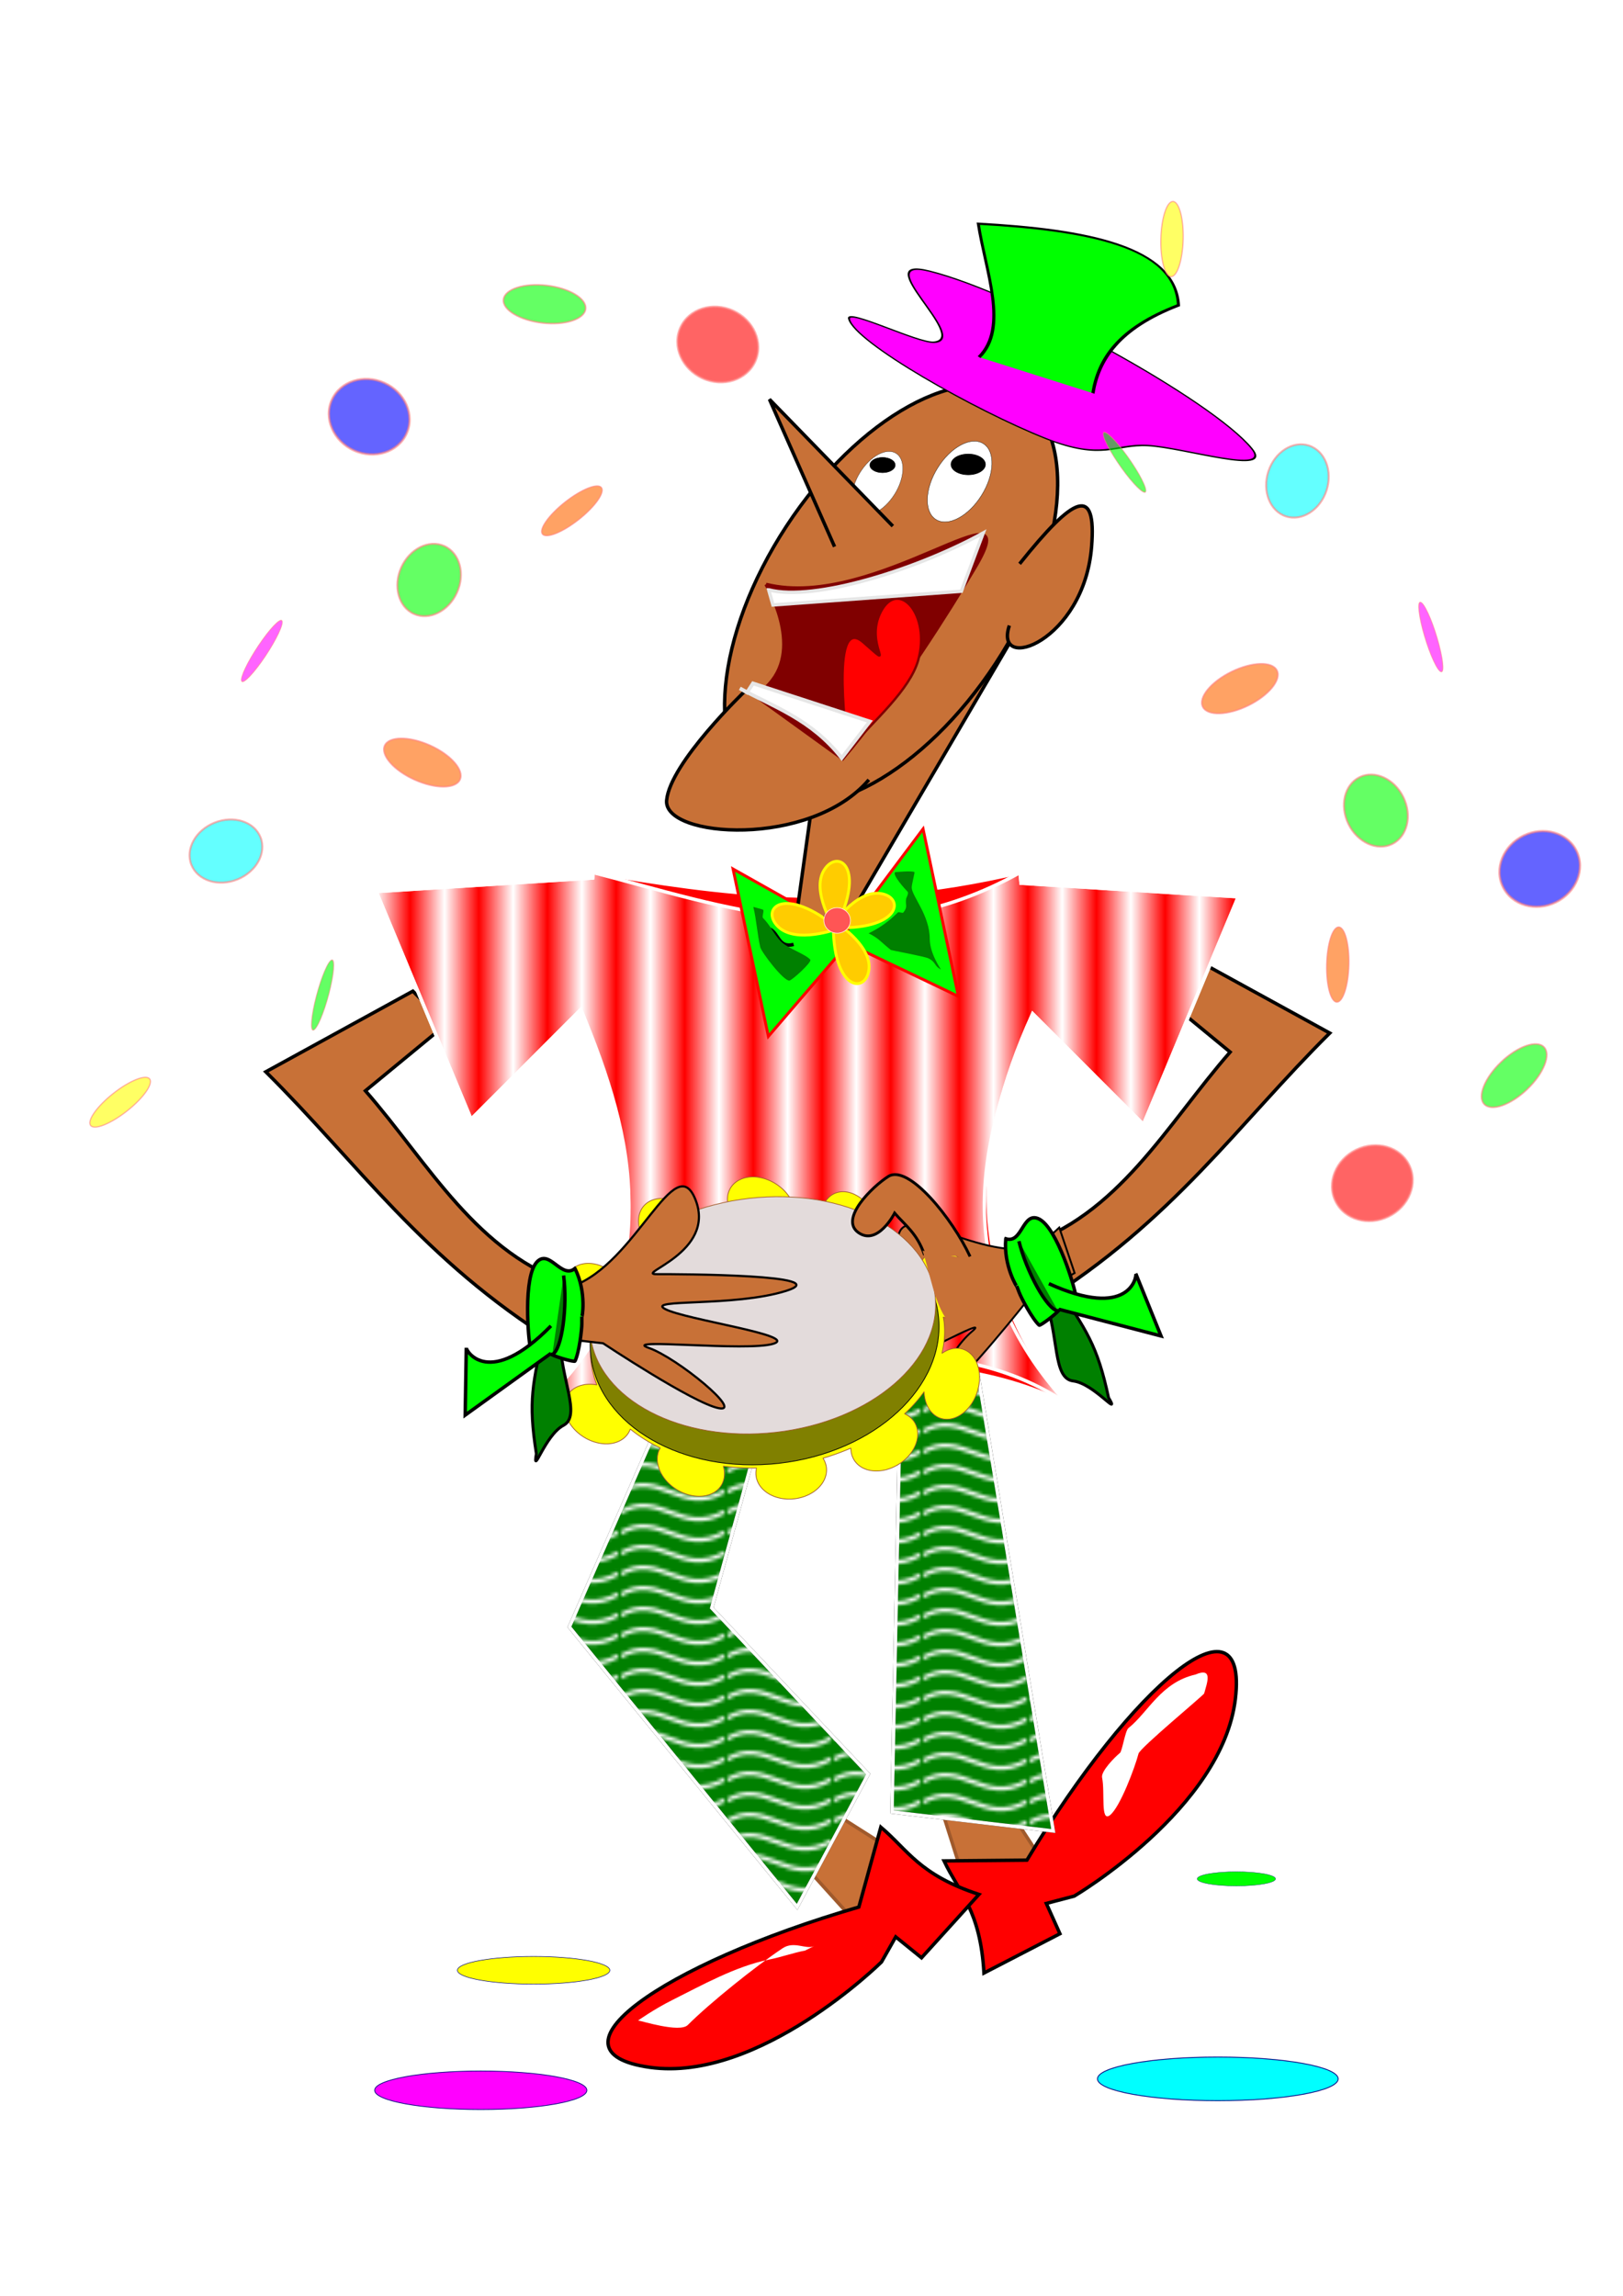
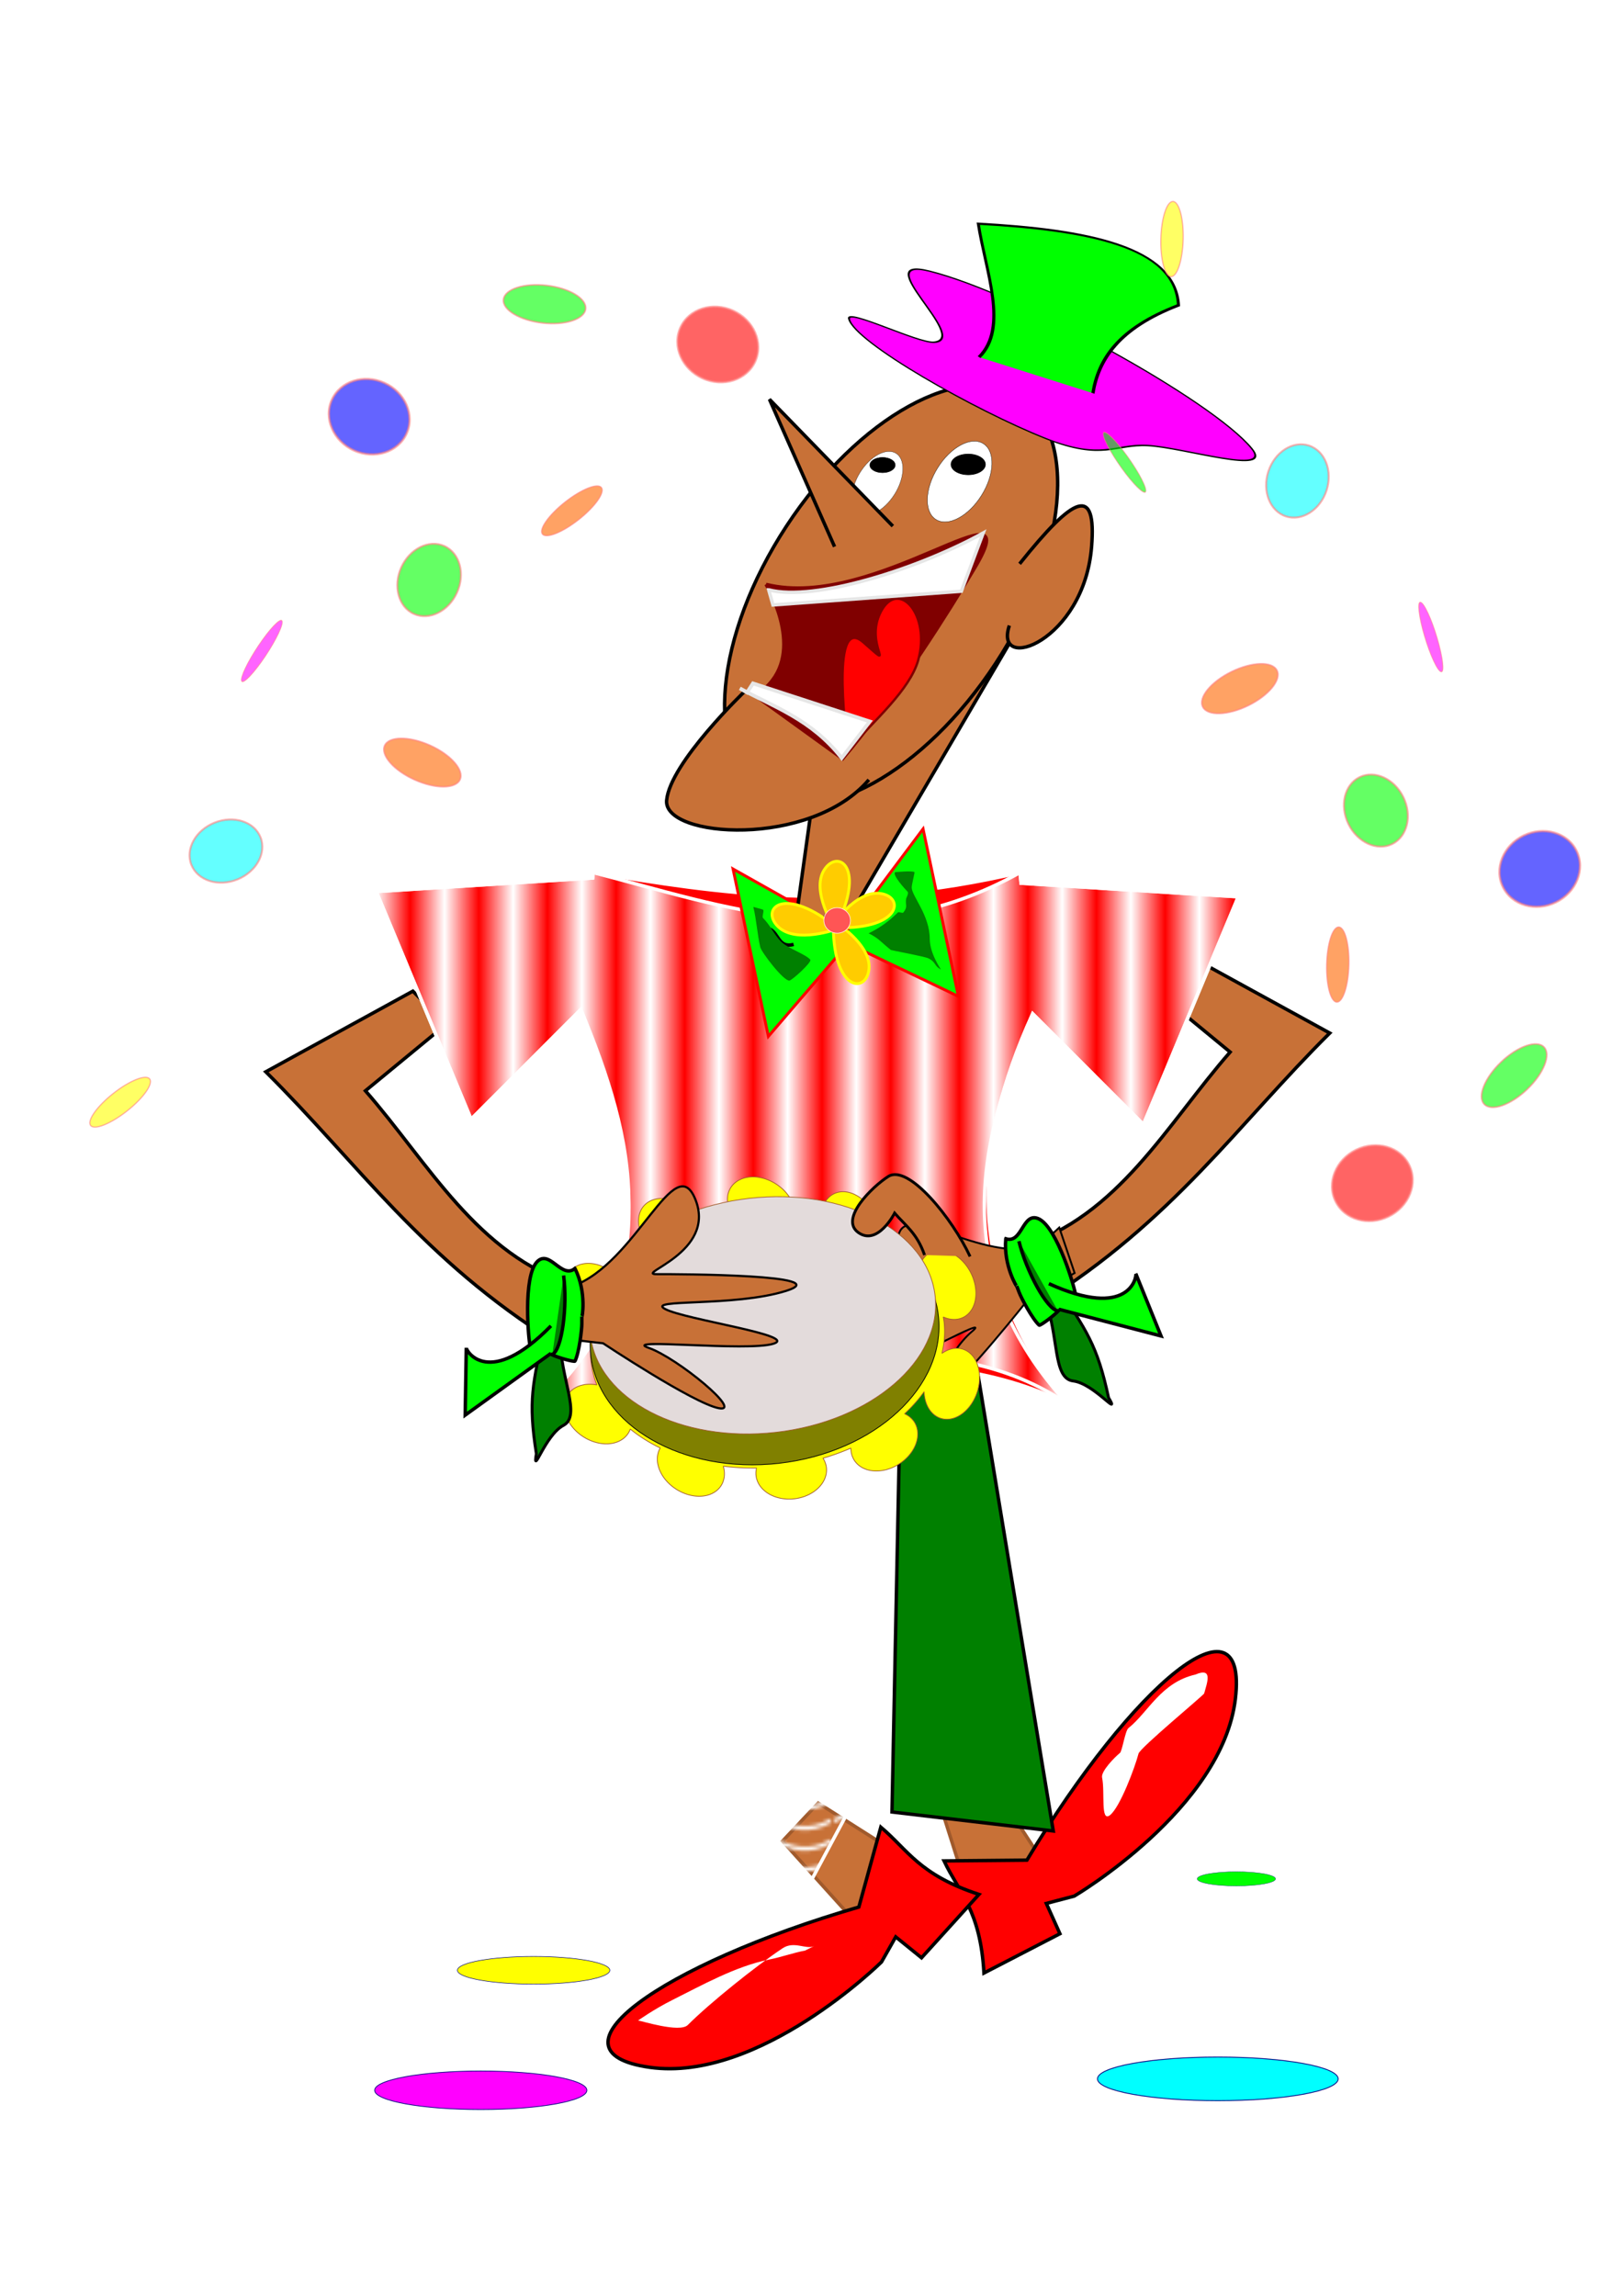
<svg xmlns="http://www.w3.org/2000/svg" viewBox="0 0 744.094 1052.362">
  <defs>
    <pattern id="b" height="5.181" width="30.066" patternUnits="userSpaceOnUse">
      <path d="M7.597.061C5.079-.187 2.656.302-.01 1.788v1.273c2.783-1.63 5.183-2.009 7.482-1.781 2.298.228 4.497 1.081 6.781 1.938 4.567 1.713 9.551 3.458 15.813-.157l-.004-1.273c-6.44 3.709-10.816 1.982-15.371.273-2.278-.854-4.576-1.75-7.094-2z" fill="#fff" />
    </pattern>
    <pattern id="c" patternTransform="scale(10)" height="1" width="2" patternUnits="userSpaceOnUse">
      <path fill="#fff" d="M0-.5h1v2H0z" />
    </pattern>
    <filter id="a" color-interpolation-filters="sRGB">
      <feGaussianBlur stdDeviation="6" in="SourceGraphic" result="result0" />
      <feDiffuseLighting lighting-color="#fff" surfaceScale="4" result="result5">
        <feDistantLight elevation="45" azimuth="235" />
      </feDiffuseLighting>
      <feComposite k1="1.4" in2="SourceGraphic" in="result5" result="fbSourceGraphic" operator="arithmetic" />
      <feGaussianBlur result="result0" in="fbSourceGraphic" stdDeviation="6" />
      <feSpecularLighting specularExponent="25" surfaceScale="4" lighting-color="#fff" result="result1" in="result0">
        <feDistantLight azimuth="235" elevation="45" />
      </feSpecularLighting>
      <feComposite k3="1" k2="1" operator="arithmetic" in="fbSourceGraphic" in2="result1" result="result4" />
      <feComposite operator="in" result="result2" in2="SourceGraphic" in="result4" />
    </filter>
  </defs>
  <g transform="rotate(24.235 1995.852 -1894.949)" stroke="#ff8080" stroke-linecap="round">
    <ellipse ry="16.974" rx="18.793" cy="756.939" cx="1186.493" opacity=".607" fill="#00f" stroke-width="1.083" />
    <ellipse cx="1242.264" cy="813.923" rx="14.016" ry="17.047" opacity=".607" fill="#0f0" stroke-width=".937" />
    <ellipse cx="1273.787" cy="891.517" rx="18.946" ry="8.641" opacity=".607" fill="#f60" stroke-width=".776" />
    <ellipse transform="matrix(-.827 -.563 -.167 .986 0 0)" cx="-1446.184" cy="61.743" rx="2.93" ry="16.633" opacity=".607" fill="#f0f" stroke-width=".423" />
    <ellipse transform="rotate(-17.673)" ry="8.641" rx="18.946" cy="1021.004" cx="974.663" opacity=".607" fill="#0f0" stroke-width=".776" />
    <ellipse ry="17.231" rx="5.107" cy="77.752" cx="1493.359" transform="rotate(27.483)" opacity=".607" fill="#f60" stroke-width=".569" />
    <ellipse transform="rotate(44.035)" ry="17.047" rx="14.016" cy="-145.816" cx="1539.776" opacity=".607" fill="#0ff" stroke-width=".937" />
-     <ellipse ry="16.633" rx="2.93" cy="1705.943" cx="1198.229" transform="matrix(.827 -.563 .167 .986 0 0)" opacity=".607" fill="#0f0" stroke-width=".423" />
    <ellipse transform="rotate(27.483)" cx="1577.83" cy="408.274" rx="5.107" ry="17.231" opacity=".607" fill="#ff0" stroke-width=".569" />
    <ellipse cx="1318.647" cy="661.158" rx="18.793" ry="16.974" opacity=".607" fill="red" stroke-width="1.083" />
  </g>
  <g transform="translate(-93.461 -609.737) scale(1.573)" filter="url(#a)">
    <path d="M332.465 910.478l8.929 28.177 22.653-7.517-18.198-27.886z" fill="#c87137" stroke="#a05a2c" />
    <path d="M358.718 929.685c31.258-51.918 64.573-78.993 60.758-46.97-3.814 32.022-46.962 57.449-46.962 57.449l-8.135 2.135 3.963 8.83-22.14 11.452c-1.055-18.305-7.182-23.28-11.63-32.668z" fill="red" stroke="#000" />
    <path d="M322.16 778.773l-2.765 136.883 47.01 5.53L342.9 778.774z" fill="green" stroke="#000" />
-     <path d="M334.604 720.523l-2.765 136.884 47.01 5.53-23.505-142.414z" fill="url(#b)" stroke="#fff" transform="translate(-12.444 58.25)" />
    <path d="M297.892 913.054l24.953 15.843-13.065 19.975-22.299-24.73z" fill="#c87137" stroke="#a05a2c" />
    <path d="M309.739 943.348c-58.189 16.928-92.89 42.202-60.958 46.711 31.932 4.51 67.556-30.692 67.556-30.692l4.147-7.318 7.521 6.092 16.738-18.471c-17.425-5.706-20.666-12.903-28.603-19.606z" fill="red" stroke="#000" />
-     <path d="M259.94 782.92l-34.566 78.812 66.368 81.577 20.74-38.714-45.628-48.393 19.357-70.516z" fill="green" stroke="#000" />
+     <path d="M259.94 782.92z" fill="green" stroke="#000" />
    <path d="M236.435 719.14l-34.566 78.812 66.368 81.577 20.74-38.714-45.628-48.393 19.357-70.516z" fill="url(#b)" stroke="#fff" transform="translate(23.505 63.78)" />
    <path d="M179.746 676.456l-42.862 23.505c26.771 26.539 45.638 54.659 84.342 78.812l5.53-16.592c-28.301-8.868-42.356-35.545-60.836-56.69l23.505-19.357zM404.123 665.166l42.862 23.505c-26.771 26.54-45.638 54.66-84.342 78.812l-5.53-16.592c28.301-8.868 42.356-35.544 60.837-56.689l-23.506-19.357z" fill="#c87137" stroke="#000" />
    <g stroke="#fff">
      <path d="M232.288 641.89l-.143 1.587-63.082 3.944 27.652 66.367 31.977-31.977c15.84 37.851 24.885 75.702-10.23 113.553 53.385-6.708 109.212-19.927 152.091 1.383-29.719-35.876-28.263-74.149-10.152-113.703l32.275 32.275 27.653-66.37-63.325-3.958-.277-3.102c-51.03 11.939-87.82 6.076-124.44 0z" fill="red" />
      <path d="M308.334 594.701l-.143 1.588-63.082 3.943 27.653 66.368 31.976-31.977c16.166 40.647 24.624 80.194-10.23 113.553 53.716-7.087 112.169-26.015 152.092 1.383-34.766-37.901-26.42-75.802-10.153-113.704l32.276 32.276 27.652-66.37-63.324-3.958-.278-3.102c-45.623 25.456-86.343 9.77-124.439 0z" transform="translate(-76.046 47.188)" fill="url(#c)" />
    </g>
    <path d="M361.738 751.316c-19.11 3.366-40.126-15.175-40.65-2.086-.526 13.088 23.088 7.324 17.226 10.04-5.861 2.717-47.943 22.427-32.693 19.296 15.25-3.131 37.983-15.842 33.67-11.253-4.313 4.588-33.027 21.832-25.402 20.267 7.625-1.566 35.499-17.509 28.779-11.908-6.72 5.6-14.578 22.211-8.287 18.053 6.29-4.159 24.52-27.214 24.52-27.214l13.726-7.915-4.48-13.255z" fill="#c87137" stroke="#000" stroke-width=".551" />
    <g transform="rotate(-6.487 1630.792 3185.335)" stroke-linecap="round" stroke-linejoin="bevel">
      <path d="M563.513 593.498a10.431 7.897 37.754 00-5.746 2.852 10.431 7.897 37.754 00.797 9.305 51.774 36.47 0 00-10.49 1.522 10.499 7.846 50.492 00-3.143-6.3 10.499 7.846 50.492 00-12.686-2.456 10.499 7.846 50.492 001.254 13.23 10.499 7.846 50.492 00.431.459 51.774 36.47 0 00-10.764 7.138 10.492 7.85 49.293 00-1.645-2.181 10.492 7.85 49.293 00-12.734-2.18 10.492 7.85 49.293 001.527 13.2 10.492 7.85 49.293 003.948 2.933 51.774 36.47 0 00-2.371 10.893 51.774 36.47 0 00.926 6.745 10.436 7.893 38.72 00-9.002 2.245 10.436 7.893 38.72 003.844 12.69 10.436 7.893 38.72 0012.906-.253 10.436 7.893 38.72 00.463-.808 51.774 36.47 0 008.055 6.47 10.436 7.893 38.72 00-.107.133 10.436 7.893 38.72 003.844 12.69 10.436 7.893 38.72 0012.907-.253 10.436 7.893 38.72 001.019-5.233 51.774 36.47 0 009.572 1.63 10.325 7.978 0 00-.402 2.182 10.325 7.978 0 0010.325 7.978 10.325 7.978 0 0010.324-7.978 10.325 7.978 0 00-.679-2.84 51.774 36.47 0 008.407-1.995 7.938 10.378 64.186 00.433 3.311 7.938 10.378 64.186 0012.557 3.085 7.938 10.378 64.186 006.385-11.552 7.938 10.378 64.186 00-2.703-3.016 51.774 36.47 0 006.38-5.73 7.79 10.574 24.312 003.668 8.096 7.79 10.574 24.312 0011.548-5.941 7.79 10.574 24.312 00-2.311-13.078 7.79 10.574 24.312 00-6.47.39 51.774 36.47 0 001.657-8.968 51.774 36.47 0 00-.076-1.526 10.59 7.778 69.497 006.08.65 10.59 7.778 69.497 003.213-12.875 10.59 7.778 69.497 00-11.106-6.773 10.59 7.778 69.497 00-3.635 4.153 51.774 36.47 0 00-10.593-10.014 10.59 7.778 69.497 00-.759-7.517 10.59 7.778 69.497 00-11.106-6.773 10.59 7.778 69.497 00-4.198 6.936 51.774 36.47 0 00-7.657-1.71 10.431 7.897 37.754 00-4.932-10.584 10.431 7.897 37.754 00-7.155-2.382z" fill="#ff0" stroke="#a05a2c" stroke-width=".219" />
      <ellipse ry="37.486" rx="50.986" cy="639.862" cx="563" fill="olive" stroke="#000" stroke-width=".228" />
      <ellipse ry="34.307" rx="50.568" cy="633.959" cx="563.126" fill="#e3dbdb" stroke="#a05a2c" stroke-width=".21" />
    </g>
    <path d="M342.152 753.78c-5.052-10.906-17.921-27.087-23.854-23.314-4.659 2.963-14.324 12.392-8.686 16.354 5.638 3.962 10.548-5.688 10.548-5.688 3.064 3.553 6.515 5.817 8.727 12.216" fill="#c87137" stroke="#000" stroke-width=".823" />
    <path d="M226.222 762.462c18.724-6.624 29.935-40.532 35.93-25.158 5.995 15.375-17.819 21.639-11.365 21.623 6.453-.016 52.87.12 37.74 4.872-15.13 4.753-41.074 2.21-35.234 5.299 5.841 3.088 39.113 7.723 31.549 10.1-7.565 2.376-44.808-1.753-36.361 1.205 8.446 2.958 27.846 19.045 20.396 17.574-7.45-1.471-33.68-18.907-33.68-18.907l-15.765-1.823-1.534-18.364z" fill="#c87137" stroke="#000" stroke-width=".633" />
    <g stroke="#000">
      <path d="M222.675 777.386c-.02 11.932 6.32 22.762.932 25.625-5.389 2.864-9.041 15.185-7.868 8.25-2.462-15.517-1.05-20.607 2.428-36.212" fill="green" stroke-width=".853" />
      <path d="M227 757.265c-3.916 3.204-7.371-5.63-11-2-4.258 4.258-2.569 23.294-2 25 .573 1.718 4.749 1.374 6 2 2.201 1.1 6.856 2.287 7 2 1.207-2.414 2-9.123 2-11v-2c0 .846 1.556-6.888-2-14z" fill="#0f0" />
      <path d="M220 774.002c-18 18.35-24.684 7.442-24.684 6.368L195 800.002l25-18" fill="#0f0" />
      <path d="M223.684 759.317c1.172 8.834-.434 21.599-3.29 23.027" fill="green" />
    </g>
-     <path d="M335.526 772.475c-3.862-5.348-4.93-13.491-7.237-20.394l14.474 2.631 4.605 11.842c-3.947 5.415-7.894 9.197-11.842 5.921z" fill="#c87137" />
    <g stroke="#000">
      <path d="M363.848 765.817c4.319 11.123 2.306 23.51 8.365 24.24 6.058.73 13.904 10.907 10.311 4.861-3.294-15.362-6.444-19.601-15.312-32.905" fill="green" stroke-width=".853" />
      <path d="M352.564 748.606c4.808 1.578 4.848-7.906 9.54-5.829 5.506 2.438 10.79 20.804 10.874 22.6.085 1.81-3.935 2.994-4.876 4.028-1.657 1.82-5.572 4.604-5.81 4.388-1.995-1.817-5.152-7.79-5.829-9.54l-.72-1.866c.305.789-3.934-5.865-3.18-13.78z" fill="#0f0" />
      <path d="M365.124 761.697c23.403 10.632 25.708-1.952 25.321-2.954l7.368 18.2-29.806-7.784" fill="#0f0" />
      <path d="M356.397 749.326c2.09 8.663 8.187 19.992 11.365 20.295" fill="green" />
    </g>
    <path d="M294.079 956.028c-3.632.704-6.893 1.905-10.526 2.632-9.71 1.942-19.616 7.505-28.29 11.842-5.082 2.54-9.907 5.92-9.868 5.92.712 0 12.115 3.675 14.473 1.317 6.378-6.378 19.656-17.051 27.632-22.369 3.406-2.27 6.882.507 9.21-.658M407.862 875.595c-10.09 2.291-13.737 10.966-19.544 15.603-.977.78-1.808 6.713-2.49 7.257-1.478 1.181-5.585 5.35-5.199 7.163.903 4.233-.557 13.245 2.332 10.938 2.928-2.337 7.256-13.924 8.29-17.912.439-1.694 19.006-17.042 19.133-17.533.7-2.705 2.826-7.824-2.522-5.516z" fill="#fff" />
    <g>
      <path d="M359.593 564.915l-50.943 86.901c-6.649 4.965-12.326 2.963-17.007 2.025l5.02-35.986z" fill="#c87137" stroke="#000" />
      <ellipse cx="574.287" cy="294.405" rx="36.459" ry="68.922" transform="rotate(33.22)" fill="#c87137" stroke="#000" />
      <g stroke="#000">
        <path d="M31.38 520.805c9.778-7.714 37.731-15.664 28.076-23.404-16.815-13.48-82.54-17.932-108.943-7.375-19.08 7.63 19.99 22.314 10.617 32.563-4 4.375-27.821 4.625-25.673 9.216 4.553 9.724 45.654 13.34 68.114 9.799 17.948-2.83 18.916-13.783 27.809-20.799z" fill="#f0f" stroke-width=".644" transform="matrix(.878 .441 -.247 .492 494.902 247.385)" />
        <path d="M-24.972 518.967c3.95-20.977-9.615-41.953-17.98-62.93 29.772-23.093 55.286-36.076 63.928-8.989C8.078 472.31 6.994 491.663 9.99 508.978h0" fill="#0f0" transform="matrix(.878 .441 -.247 .492 494.902 247.385)" />
      </g>
      <ellipse cx="566.891" cy="269.02" rx="7.543" ry="13.037" transform="rotate(31.9)" fill="#fff" stroke="#000" stroke-width=".097" stroke-linecap="round" stroke-linejoin="bevel" />
      <path d="M282.68 557.922c31.963 7.991 76.913-31.963 60.93-4.994-15.981 26.97-55.936 87.9-69.92 73.916-13.984-13.984 0-28.967 9.989-39.954 9.988-10.988-1-28.968-1-28.968z" fill="maroon" stroke="maroon" />
      <path d="M327.001 580.142c3.83-13.434-5.73-23.995-10.838-14.292-5.107 9.702 5.108 17.912-5.107 8.956-10.214-8.956-4.469 31.347-4.469 31.347 7.842-8.701 17.91-17.47 20.414-26.01z" fill="red" stroke="maroon" stroke-width=".691" />
      <path d="M283.463 559.515l1.241 4.4 54.911-3.995 6.371-16.98c-18.984 10.488-49.132 20.056-62.523 16.575z" fill="#fff" stroke="#e6e6e6" />
      <path d="M312.646 614.858c-16.981 19.977-59.932 16.98-58.933 5.993.998-10.987 22.973-31.964 22.973-31.964" fill="#c87137" stroke="#000" />
      <ellipse transform="rotate(31.9)" ry="10.282" rx="5.949" cy="282.109" cx="546.801" fill="#fff" stroke="#000" stroke-width=".076" stroke-linecap="round" stroke-linejoin="bevel" />
      <path d="M319.638 540.942l-35.96-36.958 18.979 42.95M356.596 551.93c15.982-19.978 22.415-22.945 20.976-4.995-2.213 27.615-28.69 37.127-23.973 22.974" fill="#c87137" stroke="#000" />
      <ellipse cx="341.613" cy="522.962" rx="4.994" ry="2.997" stroke="#000" stroke-width=".2" stroke-linecap="round" stroke-linejoin="bevel" />
      <ellipse ry="2.213" rx="3.688" cy="523.151" cx="316.641" stroke="#000" stroke-width=".148" stroke-linecap="round" stroke-linejoin="bevel" />
      <path d="M277.153 589.432l1.724-2.664 34.054 11.102-8.19 10.658c-8.803-11.309-19.902-14.92-29.69-20.31z" fill="#fff" stroke="#e6e6e6" stroke-width="1.081" />
    </g>
    <g>
      <path d="M306.434 658.61l22.024-29.433 10.287 48.784-31.008-14.807zM305.102 658.89l-32.033-18.033 10.287 48.783 22.39-26.066z" fill="#0f0" stroke="red" stroke-width=".832" />
      <g transform="rotate(5.346 -1359.547 2057.592) scale(.832)">
        <path d="M199.62 612.228c-20.246-13.767-27.94-4.454-21.056 1.215 6.884 5.668 21.055-1.215 21.055-1.215z" fill="#fc0" stroke="#ff0" />
        <path d="M198.547 612.475c9.107-22.726-1.639-28.244-5.7-20.305-4.061 7.938 5.7 20.305 5.7 20.305z" fill="#fc0" stroke="#ff0" />
        <path d="M197.044 612.054c24.464-.948 25.122-13.01 16.218-13.482-8.905-.473-16.218 13.482-16.218 13.482z" fill="#fc0" stroke="#ff0" />
        <path d="M197.698 609.647c1.743 24.42 13.82 24.686 14.002 15.771.183-8.915-14.002-15.771-14.002-15.771z" fill="#fc0" stroke="#ff0" />
        <ellipse cx="199.012" cy="609.394" rx="4.656" ry="4.454" fill="#f55" stroke="#fff" stroke-width=".2" stroke-linecap="round" stroke-linejoin="bevel" />
      </g>
      <g>
        <path d="M312.588 659.602c3.255-1.594 5.898-3.468 8.503-6.073.281-.281 1.364.32 1.62 0 1.405-1.757.49-2.129.81-4.05.044-.262.858-1.571.405-2.024-.63-.63-4.484-4.83-3.644-5.669.013-.013 5.159-.51 5.668 0 .112.112-.81 3.555-.81 4.454 0 2.475 5.264 8.048 5.264 14.982 0 4.376 3.344 8.96 3.24 8.908-1.998-.999-1.345-2.09-3.645-3.24-1.086-.543-10.808-2.33-10.932-2.429-3.064-2.45-3.391-3.315-6.479-4.859z" fill="green" />
        <path d="M290.723 662.841c-4.384 1.156-4.318-3.17-6.883-4.454" fill="none" stroke="#000" />
        <path d="M278.981 651.909c.936 3.816 1.142 7.92 2.025 11.742.327 1.42 6.763 9.911 8.503 9.718.782-.087 6.625-5.384 6.073-6.074-1.25-1.563-6.534-3.295-8.503-5.263-2.04-2.042-3.08-4.7-5.264-6.884-.404-.405.405-2.024 0-2.43-.083-.083-2.712-.76-2.834-.81z" fill="green" />
      </g>
    </g>
  </g>
  <ellipse cx="220.418" cy="958.152" rx="48.649" ry="8.826" fill="#f0f" stroke="navy" stroke-width=".345" stroke-linecap="round" stroke-linejoin="bevel" />
  <ellipse ry="10.01" rx="55.174" cy="952.913" cx="558.328" fill="#0ff" stroke="navy" stroke-width=".391" stroke-linecap="round" stroke-linejoin="bevel" />
  <ellipse ry="6.34" rx="34.945" cy="903.143" cx="244.648" fill="#ff0" stroke="navy" stroke-width=".248" stroke-linecap="round" stroke-linejoin="bevel" />
  <ellipse cx="566.841" cy="861.232" rx="17.979" ry="3.262" fill="#0f0" stroke="navy" stroke-width=".127" stroke-linecap="round" stroke-linejoin="bevel" />
  <g transform="translate(-831.705 -697.34)" stroke="#ff8080" stroke-linecap="round">
    <ellipse transform="rotate(153.98)" cx="-901.13" cy="-1659.124" rx="18.793" ry="16.974" opacity=".607" fill="#00f" stroke-width="1.083" />
    <ellipse transform="rotate(153.98)" ry="17.047" rx="14.016" cy="-1602.14" cx="-845.358" opacity=".607" fill="#0f0" stroke-width=".937" />
    <ellipse transform="rotate(153.98)" ry="8.641" rx="18.946" cy="-1524.546" cx="-813.836" opacity=".607" fill="#f60" stroke-width=".776" />
    <ellipse ry="16.633" rx="2.93" cy="-843.516" cx="1261.594" transform="matrix(.99 .143 -.283 -.959 0 0)" opacity=".607" fill="#f0f" stroke-width=".423" />
    <ellipse cx="-280.942" cy="-1914.807" rx="18.946" ry="8.641" transform="rotate(136.306)" opacity=".607" fill="#0f0" stroke-width=".776" />
    <ellipse transform="rotate(-178.537)" cx="-1473.658" cy="-1102.222" rx="5.107" ry="17.231" opacity=".607" fill="#f60" stroke-width=".569" />
    <ellipse cx="-1640.45" cy="-431.633" rx="14.016" ry="17.047" transform="rotate(-161.985)" opacity=".607" fill="#0ff" stroke-width=".937" />
    <ellipse transform="matrix(-.496 .868 -.582 -.813 0 0)" cx="-623.236" cy="-1783.769" rx="2.93" ry="16.633" opacity=".607" fill="#0f0" stroke-width=".423" />
    <ellipse ry="17.231" rx="5.107" cy="-771.701" cx="-1389.187" transform="rotate(-178.537)" opacity=".607" fill="#ff0" stroke-width=".569" />
    <ellipse transform="rotate(153.98)" ry="16.974" rx="18.793" cy="-1754.906" cx="-768.976" opacity=".607" fill="red" stroke-width="1.083" />
  </g>
</svg>